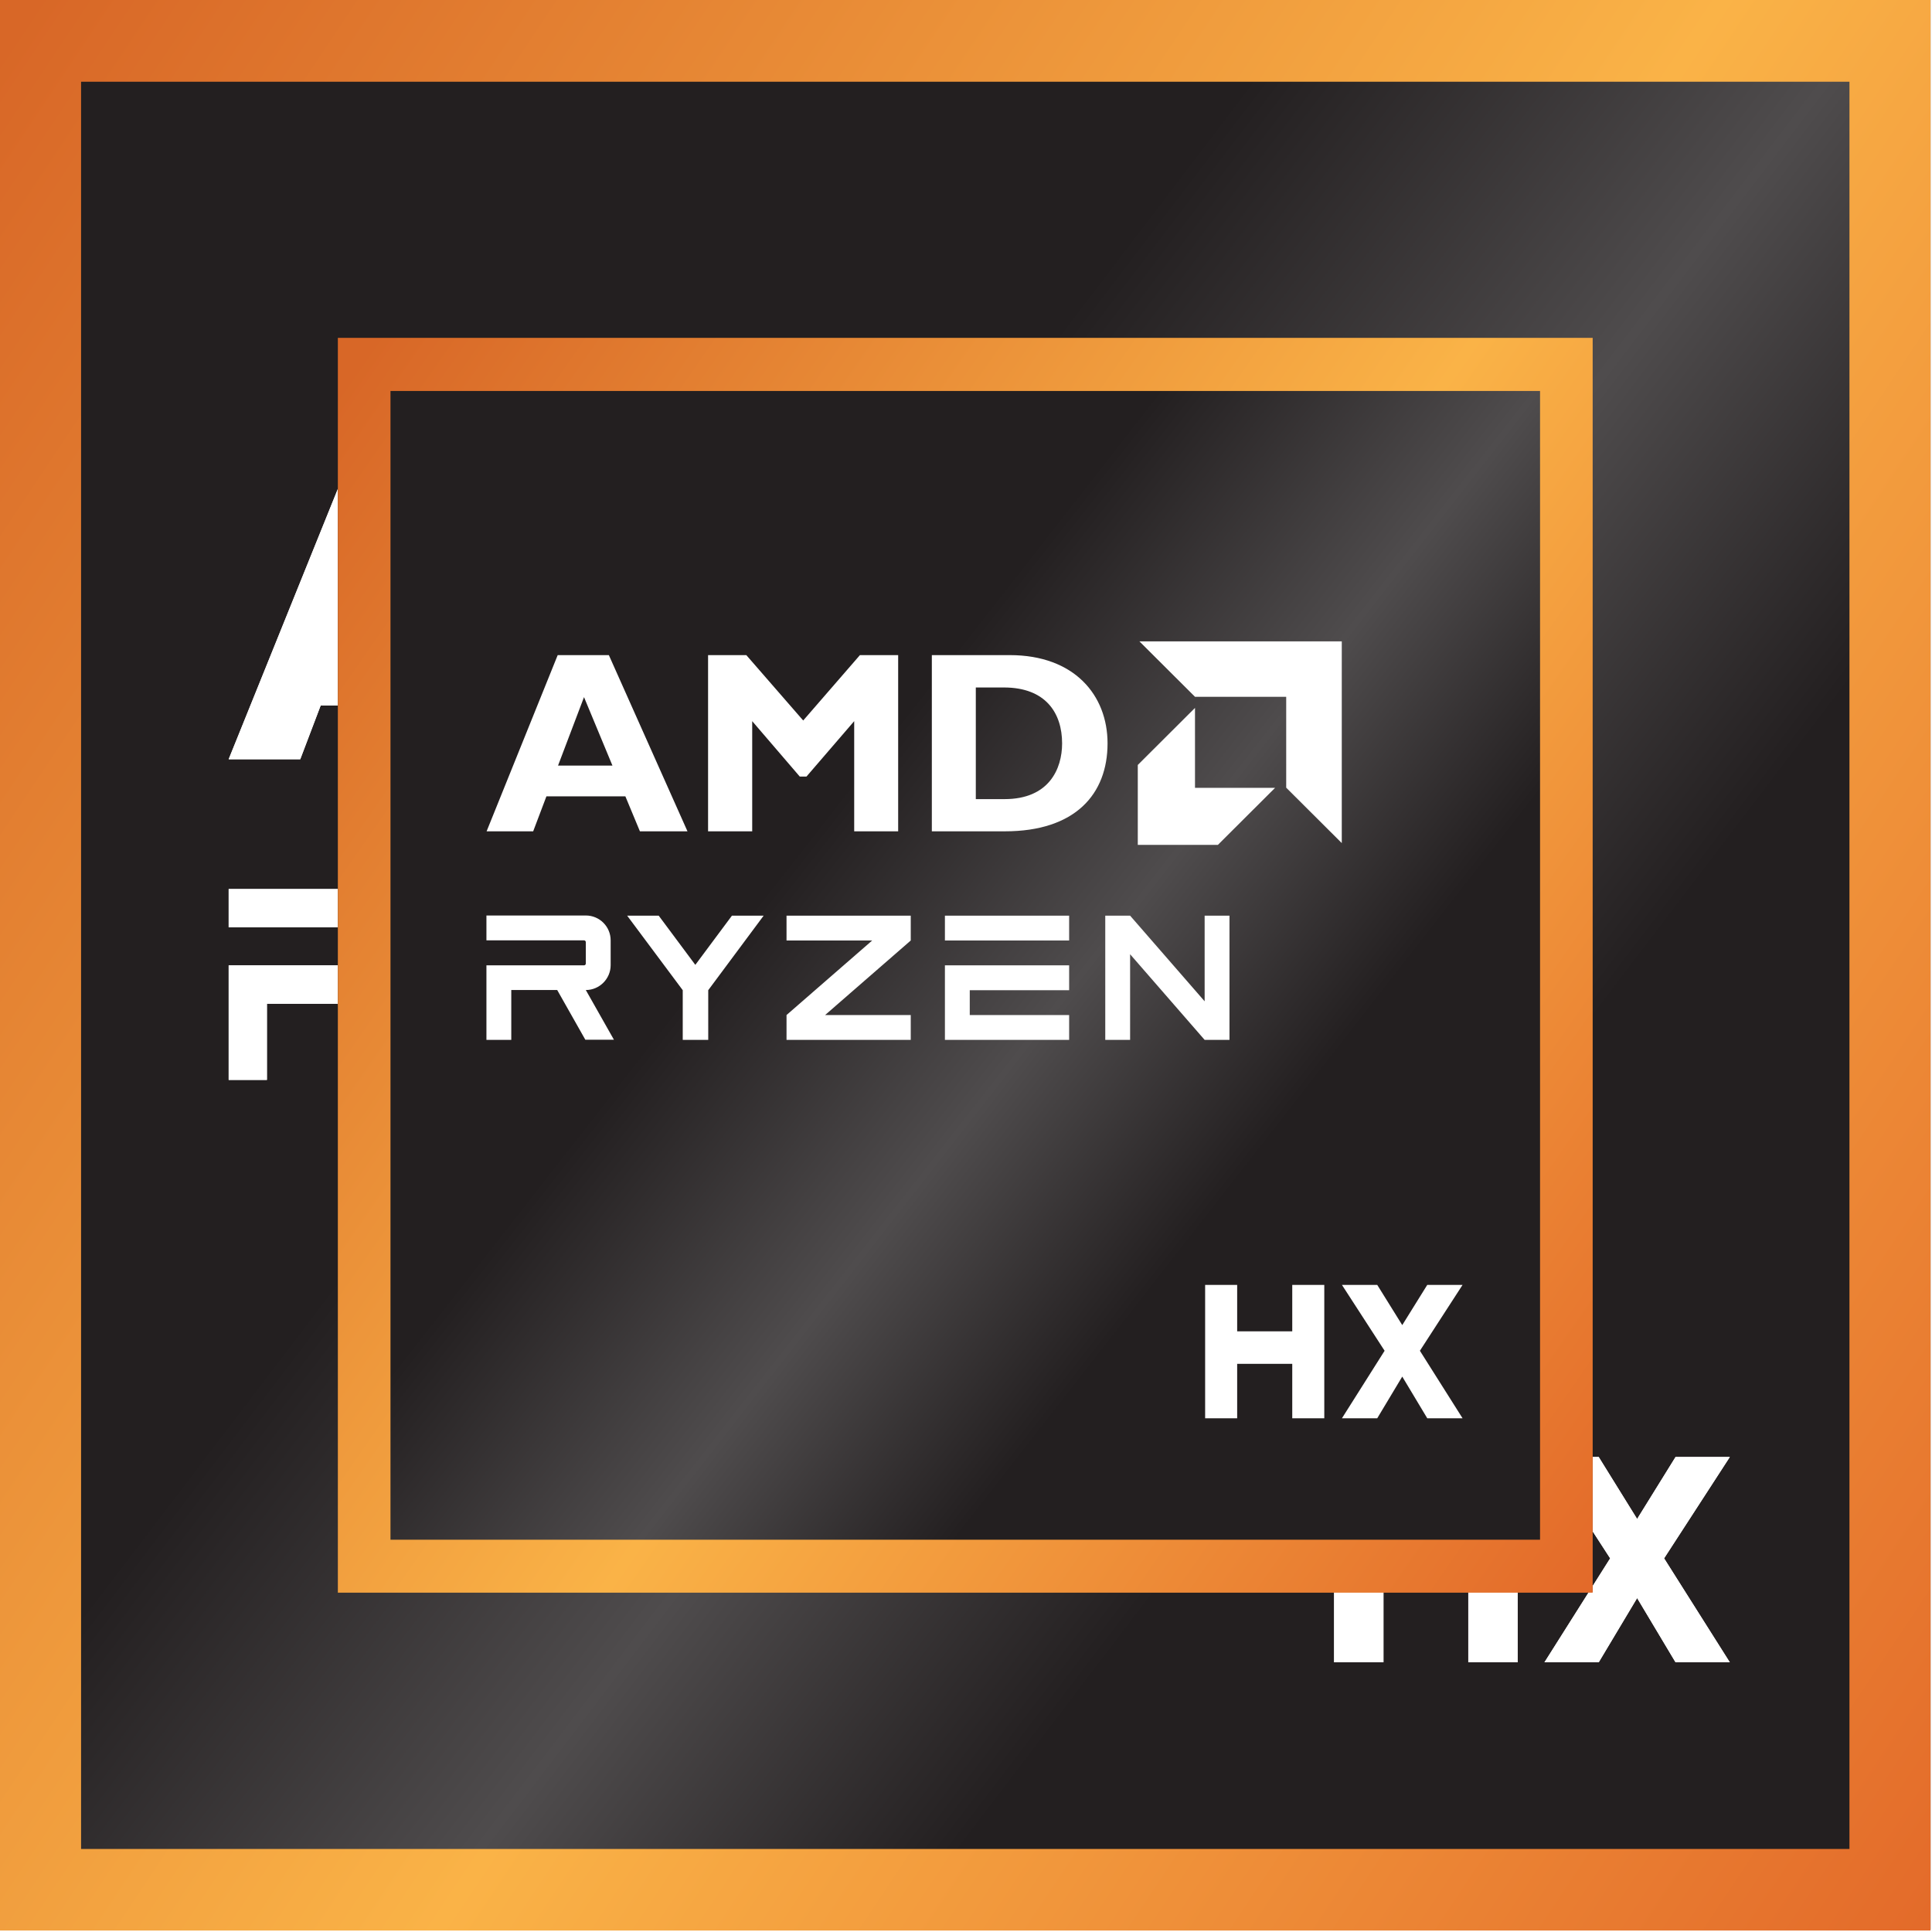
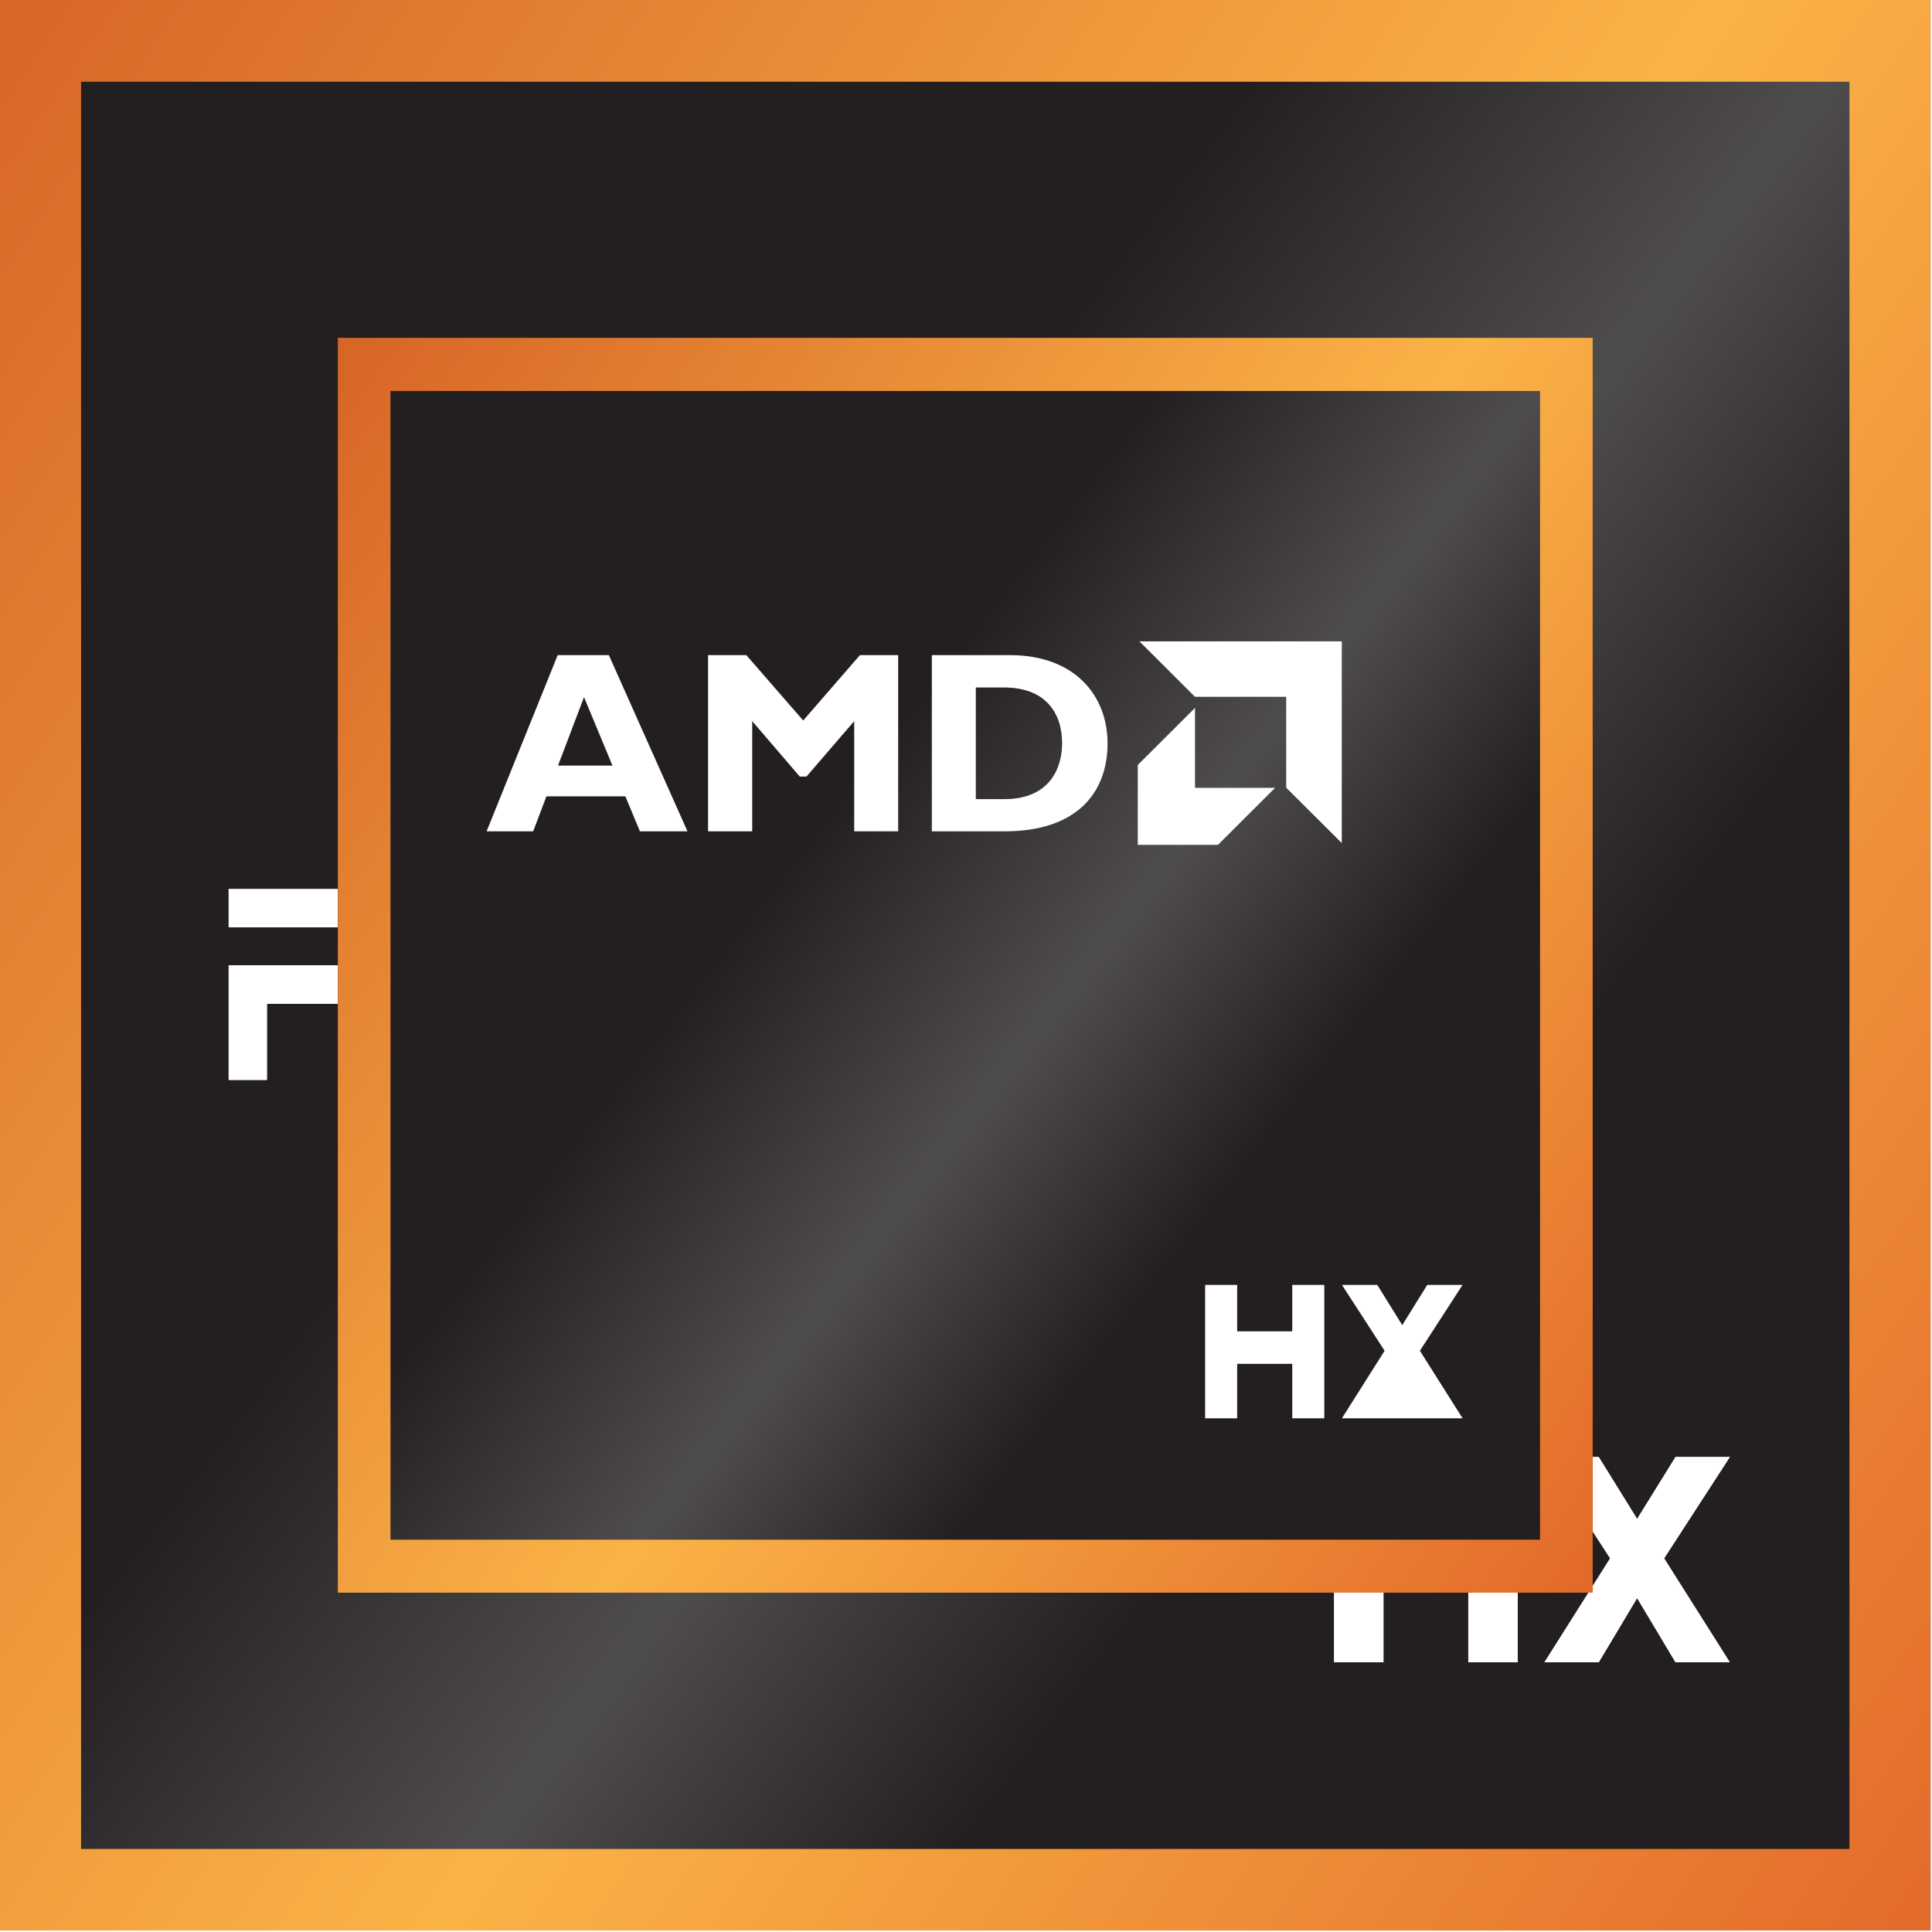
<svg xmlns="http://www.w3.org/2000/svg" xmlns:xlink="http://www.w3.org/1999/xlink" clip-rule="evenodd" fill-rule="evenodd" height="1182" stroke-linejoin="round" stroke-miterlimit="2" width="1182">
  <linearGradient id="a">
    <stop offset="0" stop-color="#231f20" />
    <stop offset=".3" stop-color="#231f20" />
    <stop offset=".5" stop-color="#4f4c4d" />
    <stop offset=".74" stop-color="#231f20" />
    <stop offset="1" stop-color="#231f20" />
  </linearGradient>
  <linearGradient id="b" gradientTransform="matrix(-918.626 -737.792 737.844 -918.691 1068.09 1083.4)" gradientUnits="userSpaceOnUse" x1="0" x2="1" xlink:href="#a" y1="0" y2="0" />
  <linearGradient id="c">
    <stop offset="0" stop-color="#d86727" />
    <stop offset=".5" stop-color="#fab347" />
    <stop offset="1" stop-color="#e06126" />
  </linearGradient>
  <linearGradient id="d" gradientTransform="matrix(1401.18 997.852 -997.852 1401.18 26.851 0)" gradientUnits="userSpaceOnUse" x1="0" x2="1" xlink:href="#c" y1="0" y2="0" />
  <filter id="e" filterUnits="userSpaceOnUse" height="1254.92" width="1254.92" x="-36.9" y="-36.9">
    <feGaussianBlur in="SourceGraphic" stdDeviation="12.3" />
  </filter>
  <linearGradient id="f" gradientTransform="matrix(-597.099 -479.558 479.592 -597.141 900.95 910.904)" gradientUnits="userSpaceOnUse" x1="0" x2="1" xlink:href="#a" y1="0" y2="0" />
  <linearGradient id="g" gradientTransform="matrix(910.758 648.595 -648.595 910.758 224.153 206.701)" gradientUnits="userSpaceOnUse" x1="0" x2="1" xlink:href="#c" y1="0" y2="0" />
  <path d="m0 0h1181.12v1180.43h-1181.12z" fill="url(#b)" fill-rule="nonzero" />
  <path d="m0 0v1181.1h1181.1v-1181.1zm49.6 50h1081.9v1081.2h-1081.9" fill="url(#d)" fill-rule="nonzero" />
  <g fill="#fff">
    <path d="m816.2 1017v-125.6h30.2v43.6h51.9v-43.6h30.2v125.6h-30.2v-51.2h-51.9v51.2zm128.7 0 40.2-63.6-40.2-62h33.2l23.5 37.9 23.5-37.9h33.2l-40.2 62 40.2 63.6h-33.2l-23.5-39.3-23.5 39.3z" />
-     <path d="m329 464.5h-44.8l-13.7-32.9h-74.3l-12.5 32.9h-43.8l67-165.9h48.1zm-97.4-126.3-24.4 64.5h51.2zm259.5-39.6h36.1v165.9h-41.4v-103.7l-44.9 52.1h-6.4l-44.8-52.1v103.7h-41.5v-165.9h36l53.5 61.5zm141.2 0c60.7 0 92 37.6 92 83.2 0 47.7-30.2 82.8-96.6 82.8h-68.8v-165.9h73.4zm-31.9 135.5h27.1c41.7 0 54.1-28.3 54.1-52.5 0-28.5-15.3-52.6-54.7-52.6h-26.5z" />
    <path d="m892.7 337.8h-85.8l-52.3-52.1h190.4v189.8l-52.3-52.1zm-85.8 85.7h75.3l-53.9 53.7h-75.4v-75.2l53.9-53.7v75.2z" />
    <path d="m163.3 614v46.7h-23.4v-70.1h91.8c.9 0 1.6-.8 1.6-1.6v-20.1c0-.9-.7-1.6-1.6-1.6h-91.8v-23.4h93.5c12.9 0 23.4 10.5 23.4 23.4v23.4c0 12.7-10.5 23.4-23.4 23.4l26.5 46.7h-26.9l-26.5-46.7h-43.2zm138.8-70.1 34.5 46.3 34.5-46.3h29.8l-52.2 70.1v46.7h-24.1v-46.7l-52.2-70.1h29.8zm120.2 0h116.8v23.4l-80.6 70.1h80.6v23.4h-116.8v-23.4l80.6-70.1h-80.6zm265.9 0v23.4h-116.8v-23.4zm-116.8 46.7h116.8v23.4h-93.5v23.4h93.5v23.4h-116.8v-70.1zm151 70.1v-116.8h23.4l70.1 80.6v-80.6h23.4v116.8h-23.4l-70.1-80.6v80.6z" />
  </g>
  <g filter="url(#e)">
    <path d="m0 0h1181.12v1180.43h-1181.12z" fill="url(#b)" fill-rule="nonzero" />
    <path d="m0 0v1181.1h1181.1v-1181.1zm49.6 50h1081.9v1081.2h-1081.9" fill="url(#d)" fill-rule="nonzero" />
    <g fill="#fff">
      <path d="m816.2 1017v-125.6h30.2v43.6h51.9v-43.6h30.2v125.6h-30.2v-51.2h-51.9v51.2zm128.7 0 40.2-63.6-40.2-62h33.2l23.5 37.9 23.5-37.9h33.2l-40.2 62 40.2 63.6h-33.2l-23.5-39.3-23.5 39.3z" />
-       <path d="m329 464.5h-44.8l-13.7-32.9h-74.3l-12.5 32.9h-43.8l67-165.9h48.1zm-97.4-126.3-24.4 64.5h51.2zm259.5-39.6h36.1v165.9h-41.4v-103.7l-44.9 52.1h-6.4l-44.8-52.1v103.7h-41.5v-165.9h36l53.5 61.5zm141.2 0c60.7 0 92 37.6 92 83.2 0 47.7-30.2 82.8-96.6 82.8h-68.8v-165.9h73.4zm-31.9 135.5h27.1c41.7 0 54.1-28.3 54.1-52.5 0-28.5-15.3-52.6-54.7-52.6h-26.5z" />
      <path d="m892.7 337.8h-85.8l-52.3-52.1h190.4v189.8l-52.3-52.1zm-85.8 85.7h75.3l-53.9 53.7h-75.4v-75.2l53.9-53.7v75.2z" />
      <path d="m163.3 614v46.7h-23.4v-70.1h91.8c.9 0 1.6-.8 1.6-1.6v-20.1c0-.9-.7-1.6-1.6-1.6h-91.8v-23.4h93.5c12.9 0 23.4 10.5 23.4 23.4v23.4c0 12.7-10.5 23.4-23.4 23.4l26.5 46.7h-26.9l-26.5-46.7h-43.2zm138.8-70.1 34.5 46.3 34.5-46.3h29.8l-52.2 70.1v46.7h-24.1v-46.7l-52.2-70.1h29.8zm120.2 0h116.8v23.4l-80.6 70.1h80.6v23.4h-116.8v-23.4l80.6-70.1h-80.6zm265.9 0v23.4h-116.8v-23.4zm-116.8 46.7h116.8v23.4h-93.5v23.4h93.5v23.4h-116.8v-70.1zm151 70.1v-116.8h23.4l70.1 80.6v-80.6h23.4v116.8h-23.4l-70.1-80.6v80.6z" />
    </g>
  </g>
  <path d="m206.701 206.701h767.717v767.272h-767.717z" fill="url(#f)" fill-rule="nonzero" />
  <path d="m206.7 206.7v767.7h767.7v-767.7zm32.2 32.5h703.3v702.8h-703.3" fill="url(#g)" fill-rule="nonzero" />
-   <path d="m737.3 867.7v-81.6h19.6v28.4h33.7v-28.4h19.6v81.6h-19.6v-33.3h-33.7v33.3zm83.7 0 26.1-41.3-26.1-40.3h21.6l15.3 24.6 15.3-24.6h21.6l-26.1 40.3 26.1 41.3h-21.6l-15.3-25.5-15.3 25.5z" fill="#fff" />
+   <path d="m737.3 867.7v-81.6h19.6v28.4h33.7v-28.4h19.6v81.6h-19.6v-33.3h-33.7v33.3zm83.7 0 26.1-41.3-26.1-40.3h21.6l15.3 24.6 15.3-24.6h21.6l-26.1 40.3 26.1 41.3h-21.6z" fill="#fff" />
  <path d="m420.6 508.6h-29.1l-8.9-21.4h-48.3l-8.1 21.4h-28.5l43.5-107.8h31.3zm-63.3-82.1-15.9 41.9h33.3zm168.7-25.7h23.5v107.8h-26.9v-67.4l-29.2 33.9h-4.1l-29.1-33.9v67.4h-27v-107.8h23.4l34.8 40 34.7-40zm91.8 0c39.5 0 59.8 24.5 59.8 54 0 31-19.7 53.8-62.8 53.8h-44.7v-107.8zm-20.8 88.1h17.6c27.1 0 35.2-18.4 35.2-34.1 0-18.5-10-34.2-35.6-34.2h-17.2z" fill="#fff" />
  <path d="m786.9 426.3h-55.8l-34-33.9h123.8v123.4l-34-33.9zm-55.8 55.7h49l-35 34.9h-49v-48.9l35-34.9z" fill="#fff" />
-   <path d="m312.8 605.8v30.4h-15.2v-45.6h59.7c.6 0 1.1-.5 1.1-1.1v-13.1c0-.6-.5-1.1-1.1-1.1h-59.7v-15.2h60.8c8.4 0 15.2 6.8 15.2 15.2v15.2c0 8.3-6.8 15.2-15.2 15.2l17.2 30.4h-17.5l-17.2-30.4h-28.1zm90.2-45.6 22.4 30.1 22.4-30.1h19.4l-33.9 45.6v30.4h-15.6v-30.4l-34-45.6h19.4zm78.2 0h76v15.2l-52.4 45.6h52.4v15.2h-76v-15.2l52.4-45.6h-52.4zm172.9 0v15.2h-76v-15.2zm-76 30.4h76v15.2h-60.8v15.2h60.8v15.2h-76zm98.1 45.6v-76h15.2l45.6 52.4v-52.4h15.2v76h-15.2l-45.6-52.4v52.4z" fill="#fff" />
</svg>